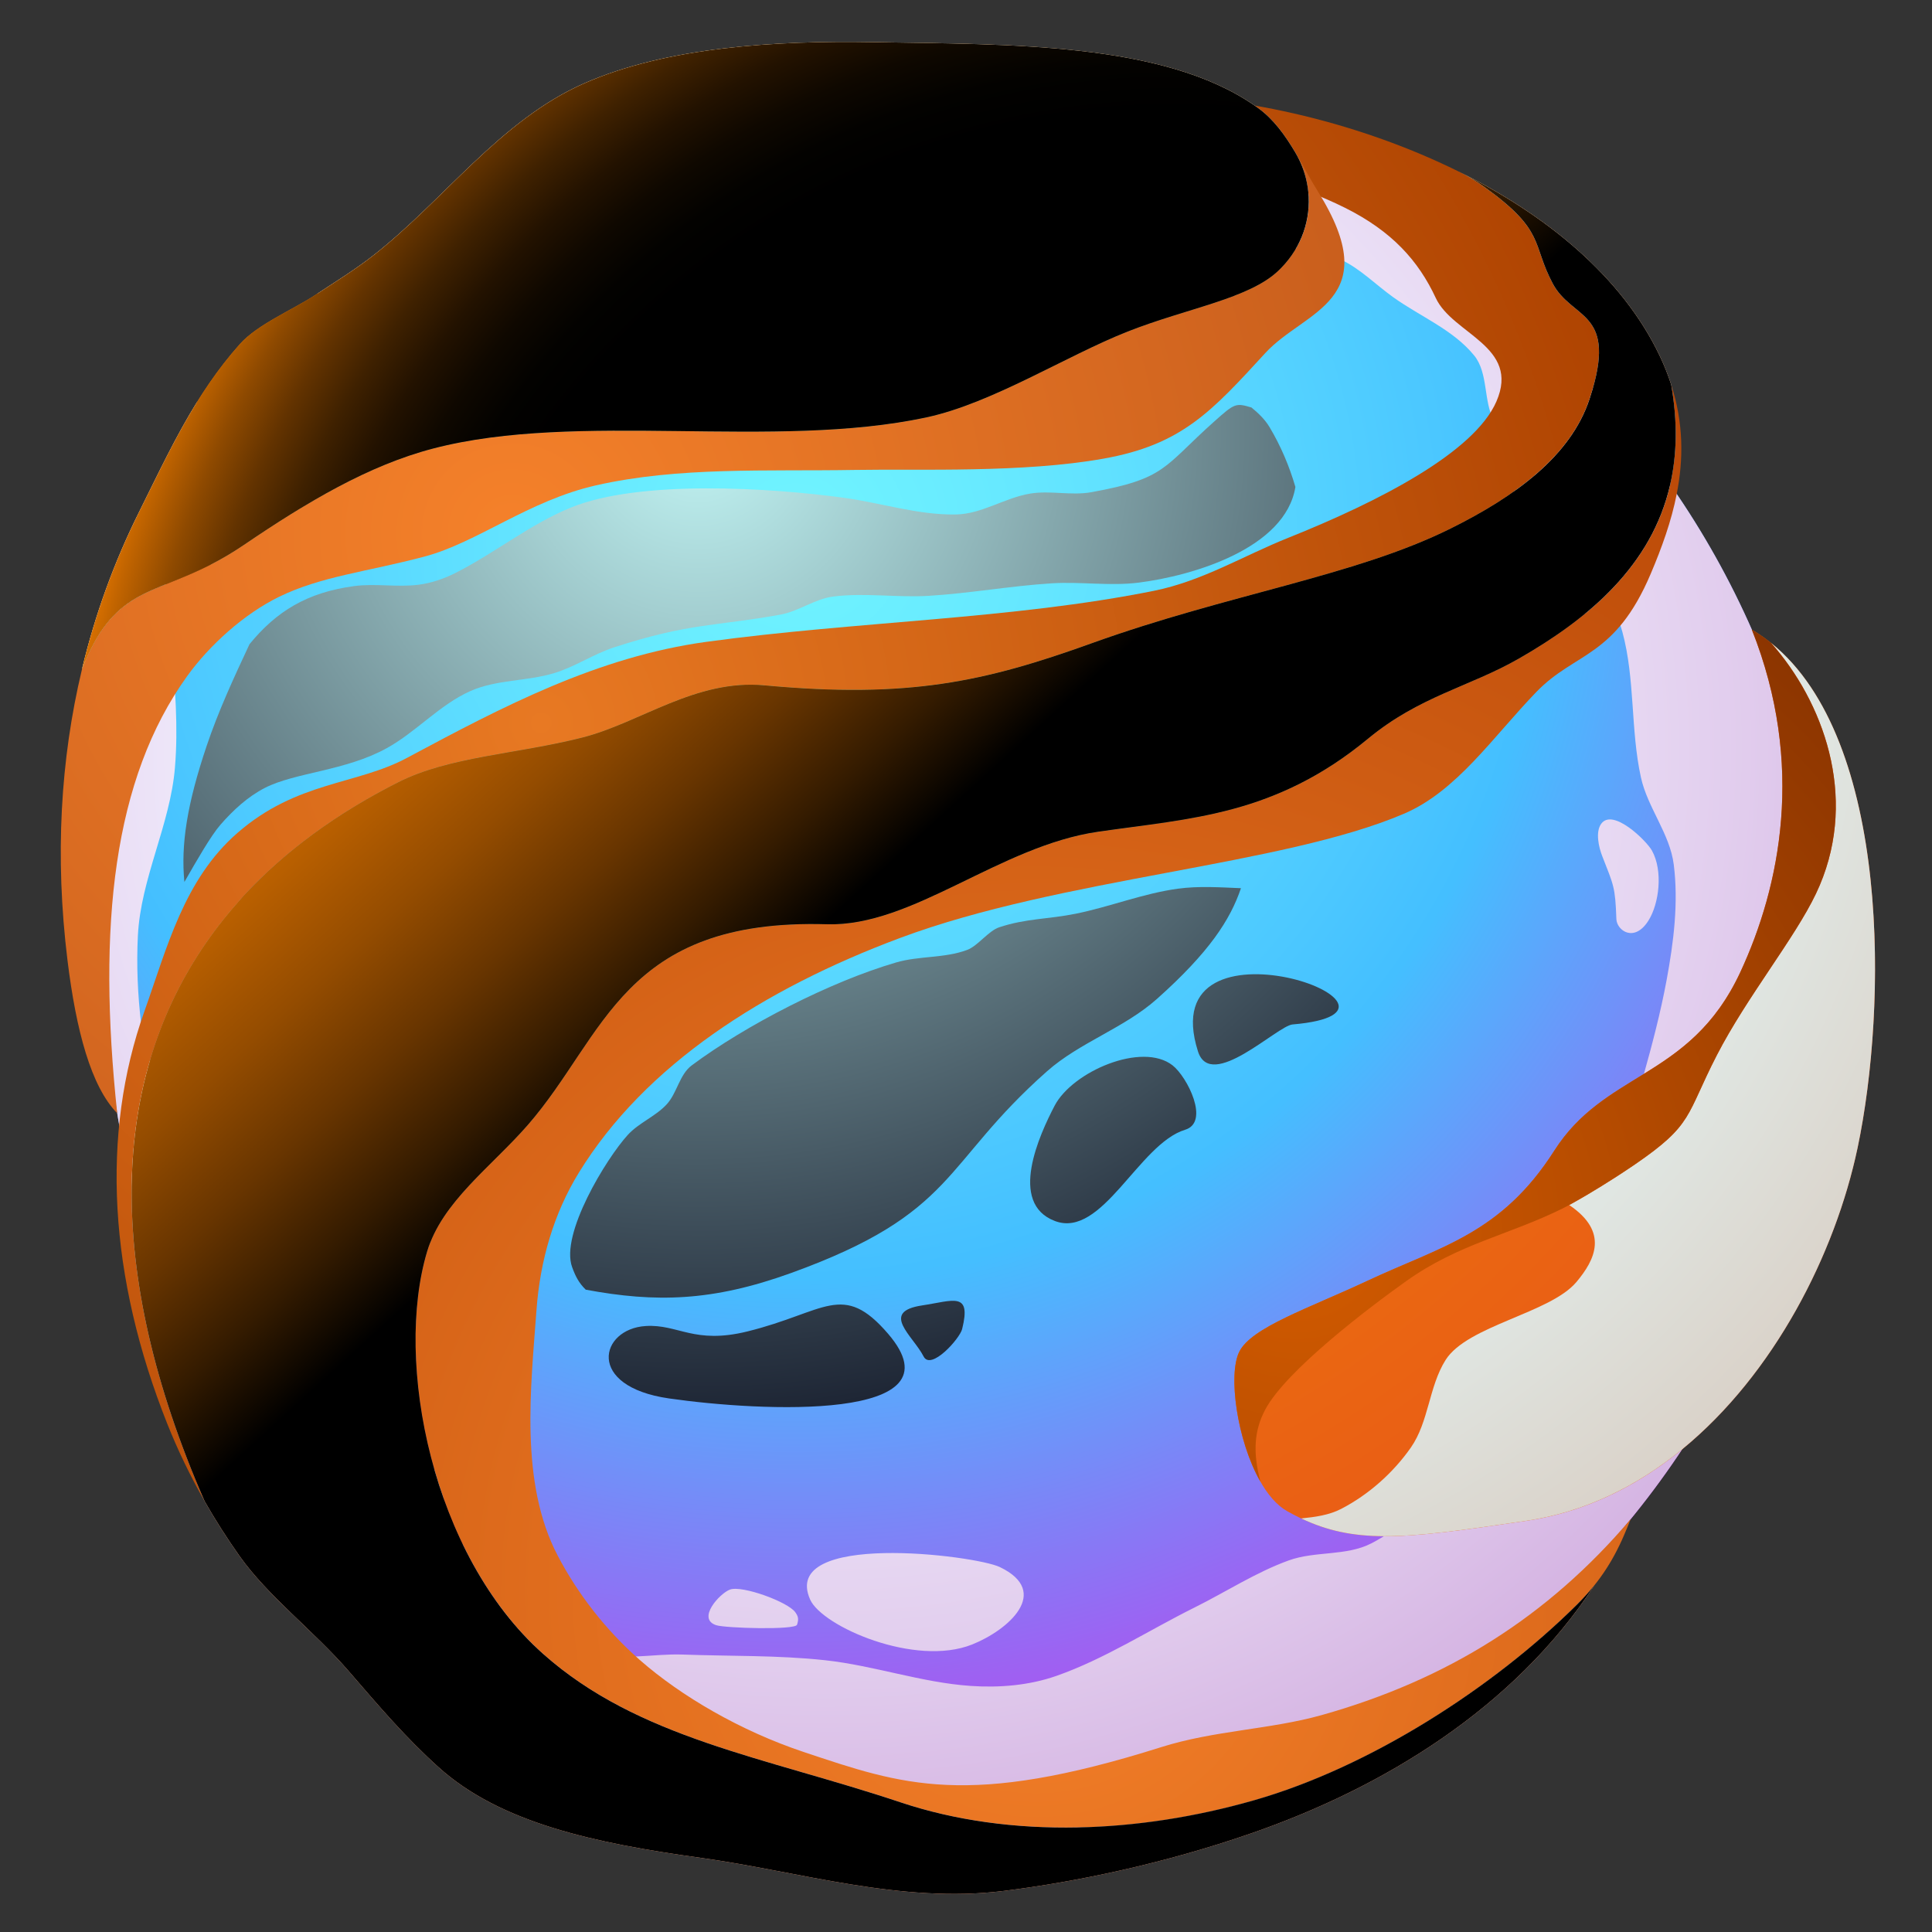
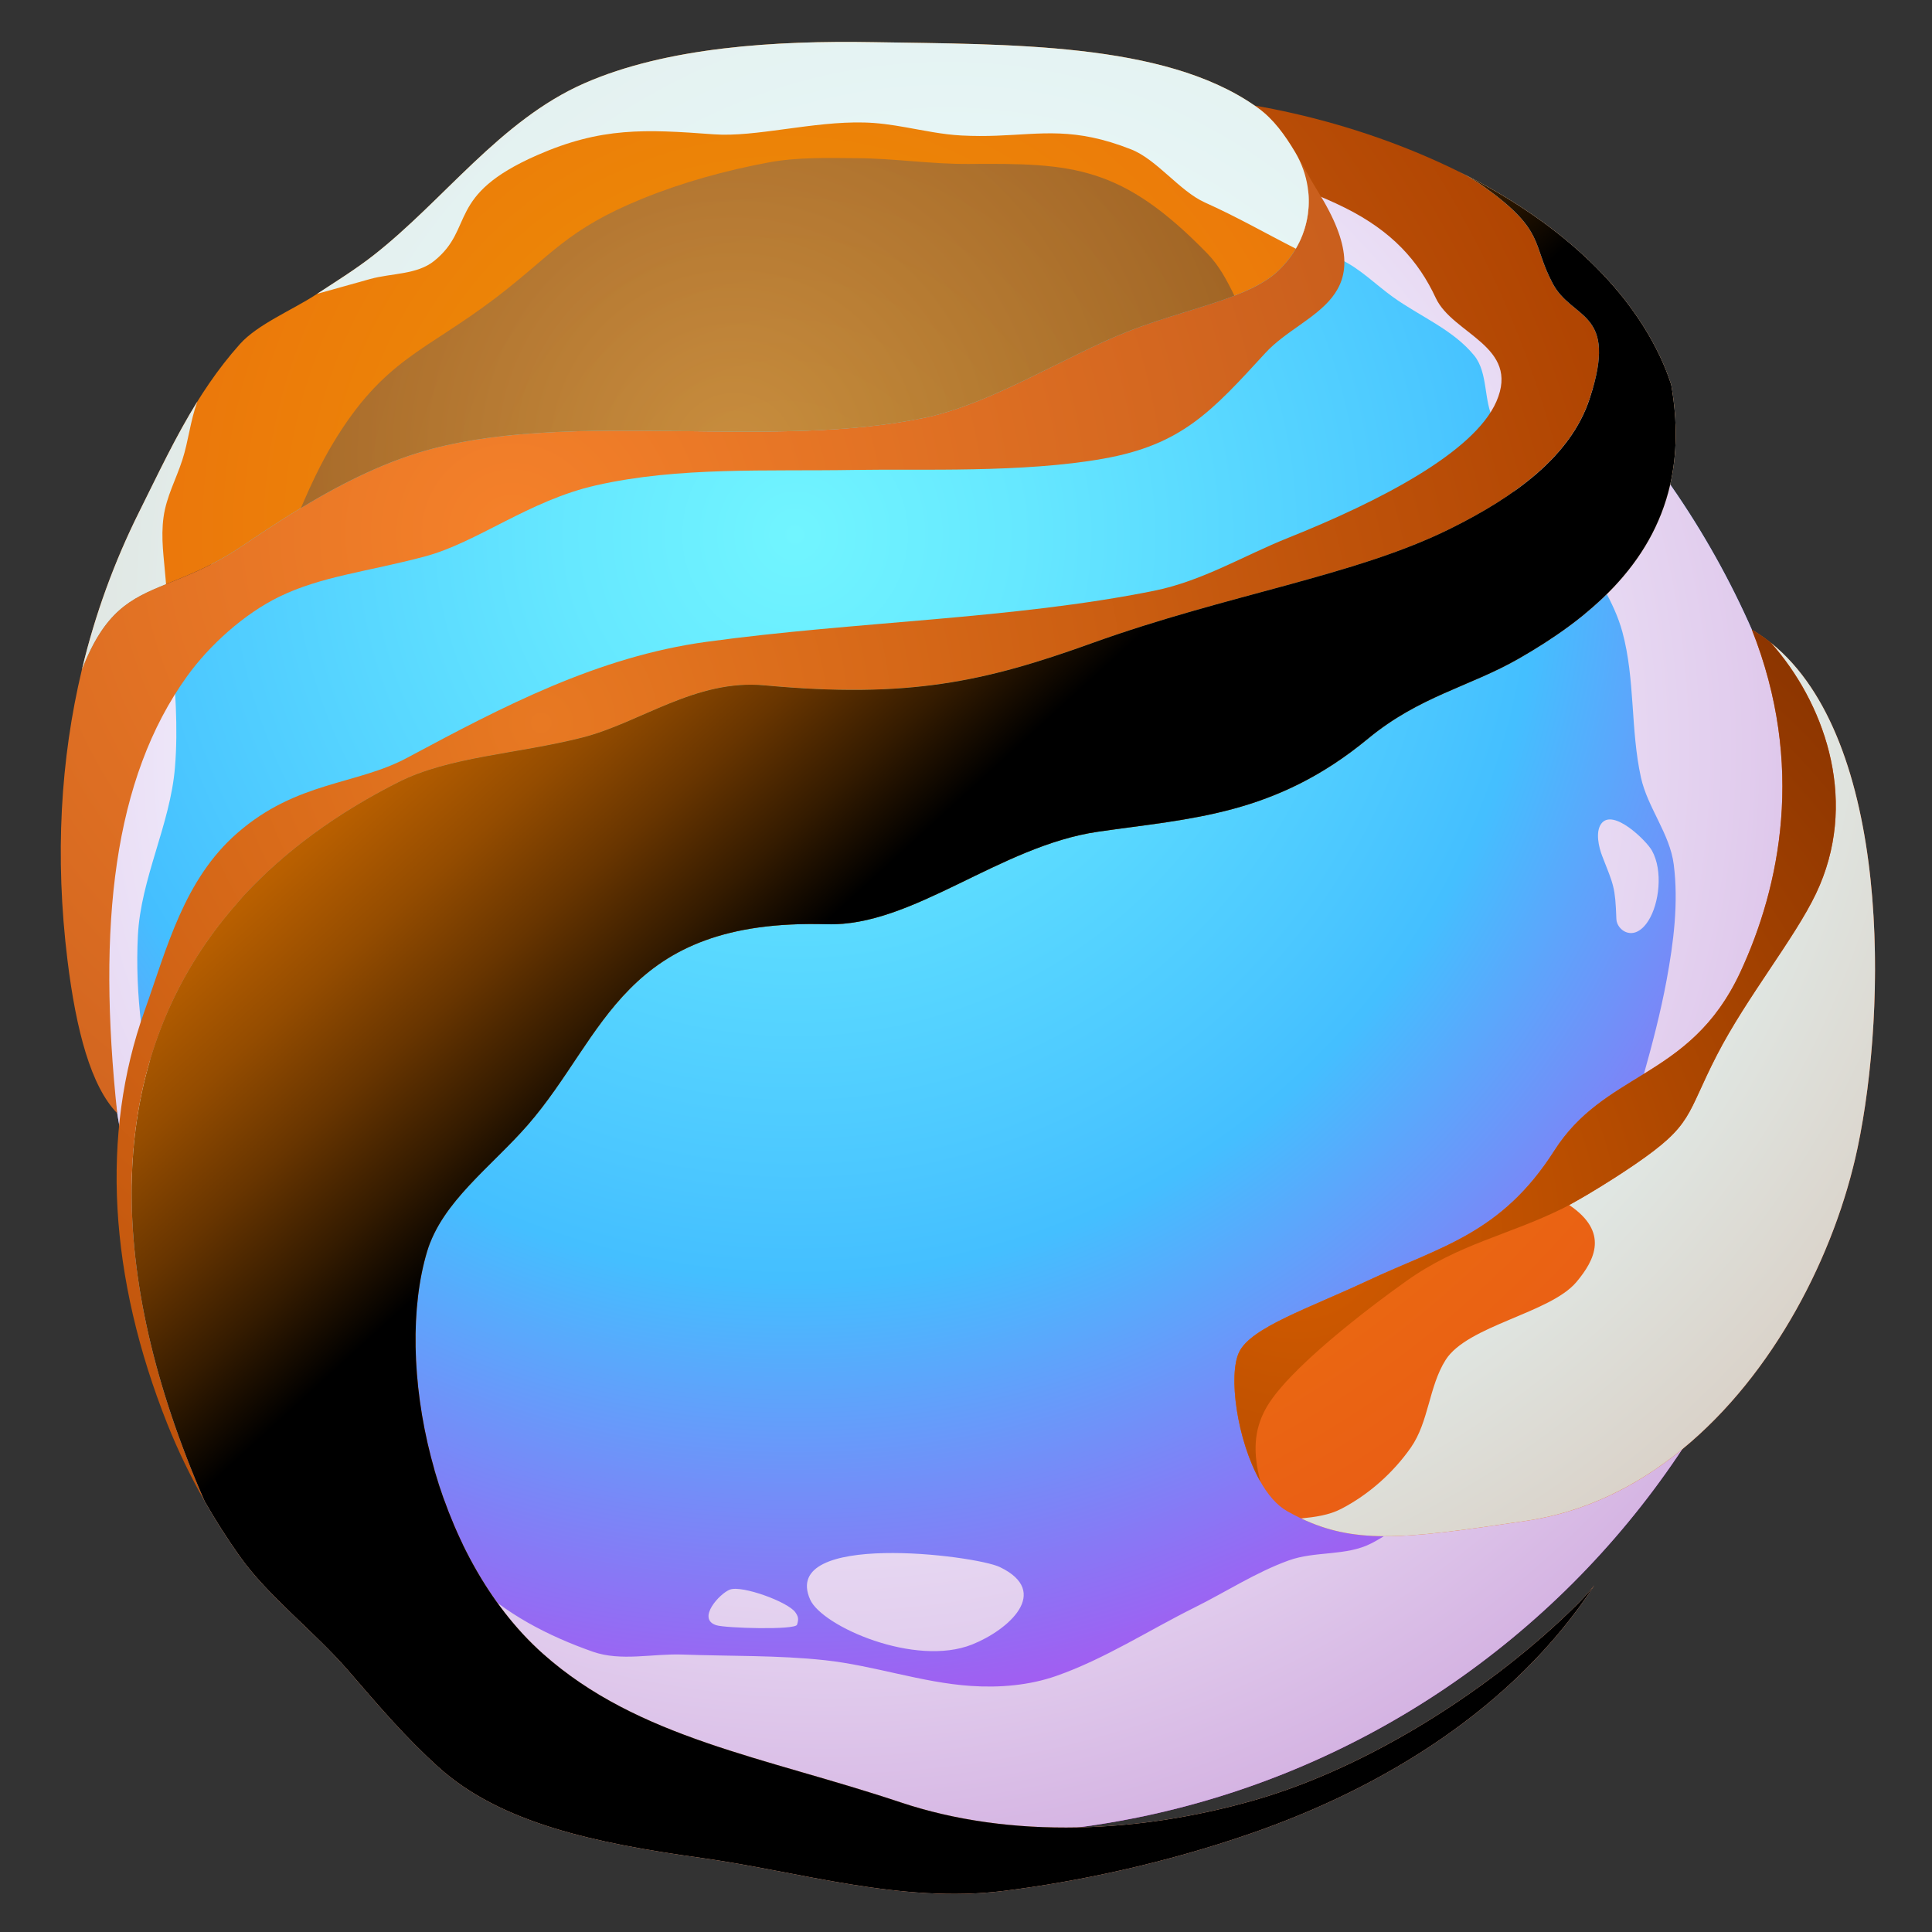
<svg xmlns="http://www.w3.org/2000/svg" viewBox="0 0 1521 1521">
  <rect x="0" y="0" width="1521" height="1521" fill="#333333" stroke="none" />
  <defs>
    <style>.cls-1{fill:url(#radial-gradient);}.cls-1,.cls-2,.cls-3,.cls-4,.cls-5,.cls-6,.cls-7,.cls-8,.cls-9,.cls-10,.cls-11,.cls-12{fill-rule:evenodd;}.cls-2{fill:url(#radial-gradient-2);}.cls-3{fill:url(#radial-gradient-8);}.cls-3,.cls-13{mix-blend-mode:multiply;}.cls-14{fill:#fff;opacity:0;}.cls-15{isolation:isolate;}.cls-4{fill:url(#radial-gradient-7);}.cls-4,.cls-5,.cls-6,.cls-9{mix-blend-mode:screen;}.cls-5{fill:url(#linear-gradient);}.cls-6{fill:url(#radial-gradient-10);}.cls-7{fill:url(#radial-gradient-3);}.cls-8{fill:url(#radial-gradient-4);}.cls-9{fill:url(#radial-gradient-6);opacity:.5;}.cls-10{fill:url(#New_Gradient_Swatch_65);}.cls-11{fill:url(#radial-gradient-9);}.cls-12{fill:url(#radial-gradient-5);}</style>
    <radialGradient id="radial-gradient" cx="626.019" cy="420.844" fx="626.019" fy="420.844" r="1175.824" gradientUnits="userSpaceOnUse">
      <stop offset="0" stop-color="#71f5ff" />
      <stop offset=".151" stop-color="#66e8ff" />
      <stop offset=".426" stop-color="#4cc8ff" />
      <stop offset=".498" stop-color="#44bfff" />
      <stop offset=".922" stop-color="#ce2feb" />
    </radialGradient>
    <radialGradient id="radial-gradient-2" cx="650.826" cy="589.523" fx="650.826" fy="589.523" r="1062.406" gradientUnits="userSpaceOnUse">
      <stop offset=".327" stop-color="#f5f5ff" />
      <stop offset=".456" stop-color="#efe9fa" />
      <stop offset=".682" stop-color="#e1cced" />
      <stop offset=".979" stop-color="#c99cd8" />
      <stop offset="1" stop-color="#c899d7" />
    </radialGradient>
    <radialGradient id="radial-gradient-3" cx="426.027" cy="569.01" fx="426.027" fy="569.01" r="919.429" gradientUnits="userSpaceOnUse">
      <stop offset="0" stop-color="#e87923" />
      <stop offset="1" stop-color="#ad4200" />
    </radialGradient>
    <radialGradient id="radial-gradient-4" cx="616.518" cy="419.681" fx="616.518" fy="419.681" r="1154.911" gradientUnits="userSpaceOnUse">
      <stop offset="0" stop-color="#ed9600" />
      <stop offset="1" stop-color="#e94e1b" />
    </radialGradient>
    <radialGradient id="radial-gradient-5" cx="815.474" cy="1252.797" fx="815.474" fy="1252.797" r="1085.08" gradientUnits="userSpaceOnUse">
      <stop offset="0" stop-color="#f5812a" />
      <stop offset="1" stop-color="#b84706" />
    </radialGradient>
    <radialGradient id="New_Gradient_Swatch_65" cx="403.036" cy="419.871" fx="403.036" fy="419.871" r="888.105" gradientUnits="userSpaceOnUse">
      <stop offset="0" stop-color="#f5812a" />
      <stop offset="1" stop-color="#bd5519" />
    </radialGradient>
    <radialGradient id="radial-gradient-6" cx="578.032" cy="357.858" fx="578.032" fy="357.858" r="883.238" gradientUnits="userSpaceOnUse">
      <stop offset="0" stop-color="#a48a7b" />
      <stop offset="1" stop-color="#000a00" />
    </radialGradient>
    <radialGradient id="radial-gradient-7" cx="549.556" cy="341.22" fx="549.556" fy="341.22" r="912.525" gradientUnits="userSpaceOnUse">
      <stop offset="0" stop-color="#c2f5f4" />
      <stop offset="1" stop-color="#000012" />
    </radialGradient>
    <radialGradient id="radial-gradient-8" cx="745.507" cy="484.177" fx="745.507" fy="484.177" r="1139.218" gradientUnits="userSpaceOnUse">
      <stop offset=".335" stop-color="#e6f5f5" />
      <stop offset=".461" stop-color="#e4f1f0" />
      <stop offset=".607" stop-color="#e0e6e2" />
      <stop offset=".763" stop-color="#dad3ca" />
      <stop offset=".924" stop-color="#d1baaa" />
      <stop offset="1" stop-color="#ccac99" />
    </radialGradient>
    <radialGradient id="radial-gradient-9" cx="1021.058" cy="969.923" fx="1021.058" fy="969.923" r="597.721" gradientUnits="userSpaceOnUse">
      <stop offset="0" stop-color="#d45c00" />
      <stop offset="1" stop-color="#8c3500" />
    </radialGradient>
    <radialGradient id="radial-gradient-10" cx="925.297" cy="695.24" fx="925.297" fy="695.24" r="897.353" gradientUnits="userSpaceOnUse">
      <stop offset=".677" stop-color="#000" />
      <stop offset=".718" stop-color="#030200" />
      <stop offset=".759" stop-color="#0f0800" />
      <stop offset=".8" stop-color="#231200" />
      <stop offset=".841" stop-color="#3f2100" />
      <stop offset=".882" stop-color="#633300" />
      <stop offset=".923" stop-color="#8f4a00" />
      <stop offset=".963" stop-color="#c36500" />
      <stop offset="1" stop-color="#f98100" />
    </radialGradient>
    <linearGradient id="linear-gradient" x1="256.741" y1="208.512" x2="927.368" y2="943.009" gradientUnits="userSpaceOnUse">
      <stop offset="0" stop-color="#f98100" />
      <stop offset=".083" stop-color="#f57e00" />
      <stop offset=".166" stop-color="#e97800" />
      <stop offset=".248" stop-color="#d46e00" />
      <stop offset=".331" stop-color="#b85f00" />
      <stop offset=".414" stop-color="#944c00" />
      <stop offset=".496" stop-color="#683500" />
      <stop offset=".578" stop-color="#341b00" />
      <stop offset=".651" stop-color="#000" />
    </linearGradient>
  </defs>
  <g class="cls-15">
    <g id="Layer_2">
      <g id="Layer_1-2">
        <rect class="cls-14" width="1521" height="1521" />
        <g>
          <path class="cls-1" d="M759.972,91.803c373.52,0,676.319,302.799,676.319,676.321s-302.799,676.321-676.319,676.321S83.649,1141.646,83.649,768.124,386.448,91.803,759.972,91.803h0Z" />
          <g class="cls-13">
            <path class="cls-2" d="M1272.52,723.588c.311,8.804,13.988,18.941,25.219,1.213,8.485-13.39,11.654-39.203,2.778-55.163-4.347-7.82-30.707-33.684-39.902-21.155-4.684,6.385-2.084,18.193,.763,25.487,9.034,23.137,10.239,24.078,11.143,49.619Zm-708.626,555.893c7.25,2.336,62.212,3.936,63.596-.404,1.482-4.636,.876-6.581-1.343-9.754-5.738-8.206-41.922-21.416-51.473-17.899-7.952,2.925-26.452,23.011-10.78,28.058Zm201.459,15.165c28.429-11.351,62.581-41.35,21.783-60.947-19.612-9.424-173.412-28.397-149.33,25.598,9.406,21.092,82.556,53.316,127.546,35.349Zm-5.381-1202.843c-62.755,0-123.513,8.55-181.175,24.539,21.716,1.017,43.517-.265,65.265-.461,17.219-.157,34.473-2.384,51.645-1.124,23.752,1.743,46.948,8.854,70.731,10.104,26.169,1.378,52.469-4.384,78.59-2.243,19.904,1.63,39.8,6.146,58.38,13.47,20.729,8.174,38.051,23.442,58.382,32.559,30.692,13.766,64.018,21.288,94.305,35.927,14.963,7.231,26.934,19.477,40.42,29.192,21.318,15.357,47.379,25.671,63.992,46.029,11.377,13.94,7.111,35.843,15.717,51.645,18.969,34.817,45.64,64.922,66.239,98.797,13.131,21.594,28.179,42.973,34.806,67.362,10.086,37.136,6.298,76.94,14.596,114.515,5.26,23.822,22.755,44.282,25.819,68.484,3.821,30.131-.083,61.079-5.611,90.941-9.504,51.319-26.576,100.949-39.296,151.566-4.866,19.369-5.051,40.272-13.47,58.38-6.955,14.944-20.823,25.561-31.437,38.172-21.197,25.184-46.431,47.376-63.994,75.221-13.533,21.453-13.507,49.959-28.069,70.729-14.307,20.41-34.006,37.927-56.135,49.4-19.677,10.201-44.279,5.912-65.115,13.473-25.958,9.419-49.369,24.761-74.102,37.049-36.269,18.023-70.677,40.498-108.901,53.89-21.333,7.474-44.808,9.391-67.36,7.859-38.674-2.625-75.984-16.011-114.517-20.21-37.233-4.053-74.843-3.11-112.27-4.49-23.572-.865-48.476,5.575-70.729-2.245-34.821-12.234-69.455-29.922-95.433-56.135-17.365-17.524-13.524-48.557-28.066-68.484-16.558-22.696-42.56-36.725-62.87-56.135-30.229-28.886-65.191-54.116-88.694-88.696-16.432-24.172-16.487-56.242-28.069-83.08-10.949-25.365-32.328-46.242-39.296-72.976-11.681-44.829-18.019-91.821-15.715-138.091,2.247-45.164,25.465-87.414,29.19-132.48,2.61-31.587,.172-63.309-2.767-94.992-33.06,79.735-51.308,167.166-51.308,258.859,0,373.522,302.799,676.321,676.323,676.321s676.319-302.799,676.319-676.321S1133.492,91.803,759.972,91.803Z" />
          </g>
          <path class="cls-7" d="M1142.114,416.077c50.365-25.009,94.401-56.806,109.286-101.912,23.076-69.942-13.394-61.749-28.94-90.871-16.782-31.455-5.379-41.315-53.777-76.03-6.846-4.91-13.025-8.617-20.575-12.351-82.282-40.687-178.402-61.094-254.823-59.638-65.724,1.252-126.388,13.47-177.226,28.09,144.839,5.166,266.274,22.061,342.804,60.214,36.868,18.38,57.843,41.695,71.468,71.009,13.299,28.61,66.687,37.931,47.739,81.485-17.437,40.078-92.238,78.67-164.03,107.386-34.982,13.992-67.451,33.976-105.565,41.654-111.544,22.466-233.929,23.976-352.208,40.159-85.538,11.703-160.17,50.797-235.752,91.332-40.115,21.512-86.796,18.317-133.719,59.236-42.087,36.708-55.403,90.687-73.024,140.06-34.649,97.076-28.084,209.542,17.993,325.191,8.335,20.914,18.165,41.198,29.336,60.792-113.852-260.435-56.204-460.257,152.201-565.86,40.524-20.536,93.325-22.174,145.102-35.338,45.712-11.623,89.139-46.166,143.444-41.122,113.489,10.541,173.401-2.821,257.677-33.154,107.665-38.755,206.895-52.742,282.59-90.335h0Z" />
          <path class="cls-8" d="M729.53,328.54c51.593-11.108,109.962-48.487,158.182-67.521,47.079-18.582,96.031-25.9,119.003-48.211,.713-.698,1.415-1.397,2.102-2.104,16.057-16.517,23.32-38.281,21.146-59.745-.111-1.097-.246-2.195-.406-3.29-1.406-9.604-4.718-19.093-9.993-27.964-7.946-13.273-16.804-25.741-29.09-34.652-.904-.656-1.817-1.304-2.738-1.943-71.944-49.924-193.311-48.083-300.687-49.926-76.025-1.308-162.148,3.834-227.172,32.459-66.13,29.112-110.486,92.132-166.082,135.548-14.185,11.078-29.94,20.82-45.327,30.905-18.16,11.903-45.67,23.192-59.614,38.803-35.349,39.583-55.594,84.54-79.392,132.286-19.354,38.831-34.541,80.231-44.995,123.995,24.665-63.296,53.316-58.08,101.547-82.782,8.098-4.147,16.745-9.139,26.021-15.437,49.928-33.913,98.046-62.568,149.004-75.865,114.07-29.762,268.389,1.302,388.492-24.556h0Zm129.994,177.872c-84.275,30.333-144.188,43.695-257.677,33.154-54.305-5.044-97.732,29.499-143.444,41.122-51.777,13.164-104.579,14.803-145.102,35.338-135.483,68.651-207.253,177.122-209.609,316.181-1.269,74.847,17.569,158.553,57.408,249.679,8.419,14.774,17.602,29.16,27.482,43.132,22.446,31.757,58.693,59.143,85.812,90.469,24.013,27.74,44.44,51.973,70.987,75.886,48.552,43.745,122.728,59.68,206.184,71.224,77.849,10.773,157.353,36.245,238.804,26.037,57.228-7.174,125.608-21.39,194.553-45.264,103.516-35.845,206.712-98.239,270.262-195.3-4.268,5.338-8.952,10.506-14.137,15.637-65.458,64.809-162.218,127.466-253.993,153.659-46.227,13.194-93.106,20.397-138.415,21.318-49.374,1.006-96.878-5.449-139.628-19.742-106.893-35.74-206.421-50.15-281.492-116.925-87.546-77.873-117.403-229.828-91.234-316.867,11.758-39.096,50.397-66.491,79.198-99.515,61.338-70.333,74.504-162.746,235.539-158.006,67.571,1.989,135.742-61.62,213.573-72.865,73.322-10.593,139.463-12.951,212.328-73.163,40.73-33.658,79.992-40.848,118.981-63.218,54.668-31.359,104.365-72.791,118.99-136.972,5.26-23.068,5.983-49.078,.78-78.618-2.456-7.6-5.525-15.313-9.28-23.152-29.683-61.959-89.094-110.514-158.286-144.726,7.55,3.734,13.729,7.441,20.575,12.351,48.398,34.715,36.994,44.575,53.777,76.03,14.922,27.956,49.126,21.529,31.435,82.821-.741,2.562-1.571,5.244-2.495,8.05-14.885,45.105-58.921,76.903-109.286,101.912-75.695,37.592-174.925,51.58-282.59,90.335h0Zm519.654-10.719c110.116,64.983,107.656,292.274,83.236,407.965-26.315,124.673-119.981,272.779-260.724,293.624-100.193,14.837-139.267,19.995-188.347-7.583-33.206-18.656-49.532-101.723-37.72-125.462,9.587-19.262,54.427-34.121,101.24-56.052,57.335-26.865,105.017-36.779,146.761-102.277,40.357-63.327,107.304-56.194,146.556-140.717,31.14-67.062,51.234-163.15,8.998-269.497h0Z" />
-           <path class="cls-12" d="M439.13,1224.835c-30.285-57.687-21.173-132.701-16.767-193.466,2.821-38.926,13.598-76.054,33.411-108.258,52.075-84.651,145.27-144.505,252.73-184.648,127.075-47.472,300.843-56.874,396.698-97.791,41.713-17.802,69.923-60.316,104.363-95.966,30.587-31.665,61.831-26.667,90.008-93.019,8.748-20.603,16.252-41.411,20.462-62.809,5.399-27.458,5.388-55.885-4.362-86.086,5.203,29.54,4.479,55.55-.78,78.618-14.624,64.181-64.322,105.613-118.99,136.972-38.99,22.37-78.251,29.559-118.981,63.218-72.865,60.212-139.006,62.57-212.328,73.163-77.831,11.245-146.002,74.854-213.573,72.865-161.035-4.74-174.201,87.672-235.539,158.006-28.801,33.024-67.441,60.419-79.198,99.515-26.169,87.04,3.688,238.995,91.234,316.867,75.071,66.776,174.599,81.185,281.492,116.925,42.749,14.294,90.254,20.749,139.628,19.742,45.31-.921,92.188-8.124,138.415-21.318,91.775-26.193,188.535-88.85,253.993-153.659,16.617-16.45,28.095-33.28,37.346-54.755,1.834-4.255,3.616-8.563,5.346-12.921-65.078,76.577-144.096,126.342-243.202,154.194-40.489,11.377-84.665,12.056-126.353,25.232-152.711,48.274-203.724,29.792-281.557,3.792-49.495-16.532-96.431-43.873-129.007-72.472-26.917-23.631-48.774-52.006-64.489-81.943h0Z" />
          <path class="cls-10" d="M887.712,261.019c-48.22,19.034-106.589,56.413-158.182,67.521-120.103,25.858-274.422-5.205-388.492,24.556-50.958,13.296-99.076,41.952-149.004,75.865-64.522,43.823-98.763,24.296-127.575,98.232-16.813,70.394-21.383,146.902-11.351,228.656,6.818,55.561,18.619,99.612,39.161,120.561-15.733-147.645-3.132-263.325,55.111-344.162,17.454-24.23,44.745-48.948,72.346-62.412,33.289-16.237,69.025-19.595,114.632-31.709,41.209-10.945,82.104-44.093,134.849-56.031,65.246-14.768,134.186-10.954,203.75-12.136,51.497-.876,132.139,2.484,195.943-8.904,61.629-11.001,85.093-37.205,127.303-83.186,30.983-33.758,95.272-40.754,41.365-127.103-6.25-10.017-11.879-20.836-18.063-31.161,17.702,29.683,13.414,66.302-10.691,91.097-.687,.706-1.389,1.406-2.102,2.104-22.972,22.311-71.924,29.629-119.003,48.211h0Z" />
          <path class="cls-9" d="M389.776,234.863c-55.131,41.898-87.514,47.737-127.392,113.741-9.895,16.378-17.952,33.743-25.511,51.367,34.391-20.82,68.588-37.592,104.166-46.874,114.07-29.762,268.389,1.302,388.492-24.556,51.593-11.108,109.962-48.487,158.182-67.521,29.592-11.677,59.921-18.908,84.075-28.21-5.803-12.047-12.049-23.731-21.27-33.206-67.537-69.397-106.154-71.185-187.669-70.52-29.233,.239-58.352-4.338-87.581-4.549-23.535-.167-47.394-.934-70.522,3.41-33.728,6.34-67.16,15.513-98.954,28.438-59.941,24.361-71.42,44.59-116.014,78.481h0Zm212.071,304.703c-54.305-5.044-97.732,29.499-143.444,41.122-51.777,13.164-104.579,14.803-145.102,35.338-48.459,24.554-88.767,54.203-120.663,88.524-20.629,22.198-25.832,52.721-13.725,80.5,3.03,6.95,6.218,14.238,9.539,21.931,35.167,81.439,21.214,85.182,98.954,144.455,13.531,10.312,31.646,19.223,51.249,26.873,13.936-35.525,49.734-61.612,76.827-92.675,61.338-70.333,74.504-162.746,235.539-158.006,67.571,1.989,135.742-61.62,213.573-72.865,43.78-6.322,84.999-9.713,126.618-24.235,19.471-6.792,33.069-21.631,38.14-41.619,2.754-10.856,5.844-21.512,9.884-32.159,13.005-34.26,21.831-72.218,23.726-110.329-60.723,18.693-130.126,33.6-203.439,59.99-84.275,30.333-144.188,43.695-257.677,33.154h0Z" />
-           <path class="cls-4" d="M976.96,699.249c-16.576-.678-33.185-1.834-49.567,.383-27.378,3.703-53.427,14.235-80.503,19.71-21.712,4.39-39.226,3.677-60.238,10.682-8.574,2.858-16.735,14.609-25.191,17.795-17.693,6.666-37.705,4.579-55.859,9.858-51.51,14.983-118.566,49.424-161.003,81.05-9.743,7.261-11.488,21.725-19.714,30.668-8.802,9.565-21.907,14.49-30.668,24.096-16.906,18.532-53.29,78.101-43.81,104.048,2.645,7.239,5.188,12.347,10.728,17.78,55.024,10.247,99.619,9.311,161.596-13.094,130.745-47.263,118.416-85.29,201.526-158.812,25.865-22.877,60.756-33.974,86.527-56.952,41.135-36.681,57.774-62.327,66.176-87.211h0ZM278.721,461.42c-37.064,5.023-61.11,19.858-82.278,45.709-12.29,26.256-24.476,52.564-33.719,79.994-15.552,46.159-20.418,78.018-17.547,107.213,9.88-17.235,20.951-36.54,28.401-45.081,9.976-11.427,21.535-22.129,35.047-29.023,23.974-12.232,63.163-13.199,95.835-31.213,23.235-12.812,41.506-34.058,65.715-44.907,20.616-9.239,44.651-7.659,66.263-14.238,16.352-4.977,30.848-14.972,47.096-20.264,59.48-19.364,80.013-16.491,130.882-25.737,14.427-2.621,27.078-12.395,41.624-14.238,24.809-3.145,50.058,.961,75.026-.55,32.415-1.96,64.517-7.817,96.931-9.856,22.772-1.432,45.812,2.306,68.449-.548,42.806-5.396,115.558-26.995,123.376-75.319-4.762-16.354-11.445-32.157-20.321-47.055-3.614-6.068-8.719-10.93-14.231-15.479-12.464-3.801-13.397-3.214-29.129,10.802-40.483,36.071-37.874,45.179-96.931,55.859-15.813,2.86-32.339-1.517-48.191,1.095-19.843,3.273-37.942,15.98-58.047,16.43-29.89,.667-59.095-9.113-88.715-13.144-57.623-7.839-160.481-14.396-214.671,7.668-32.252,13.131-59.849,35.736-90.908,51.477-9.063,4.592-18.95,7.998-29.023,9.308-16.839,2.191-34.104-1.182-50.932,1.095h0Zm664.4,366.304c10.106,31.837,62.418-20.175,74.452-21.203,123.839-10.595-111.357-95.077-74.452,21.203h0Zm-19.962,11.023c-24.035-18.834-78.901,4.836-92.953,31.846-11.706,22.492-36.768,76.638,.298,90.674,37.24,14.101,66.028-60.749,102.518-71.85,19.627-5.968,1.691-41.615-9.863-50.669h0Zm-396.492,262.195c72.185,10.404,232.099,18.449,172.517-50.884-35.834-41.695-49.237-16.991-110.946-1.817-41.887,10.302-54.292-5.914-79.946-4.303-36.081,2.267-47.433,47.522,18.375,57.004h0Zm200.457-33.043c5.774,11.343,28.44-13.972,30.333-21.557,7.457-29.872-6.97-22.303-31.439-18.636-33.637,5.042-7.181,23.918,1.106,40.194h0Z" />
          <path class="cls-3" d="M427.518,1302.016c-26.217-23.32-47.261-53.286-63.177-86.16-9.389-9.83-12.24-23.831-15.6-37.614-2.388-6.803-4.577-13.666-6.568-20.56-1.33-2.869-2.882-5.605-4.742-8.156-32.735-44.858-109.251-84.484-147.86-141.288-16.033-23.583-16.083-54.868-27.38-81.048-4.666-10.806-11.69-15.263-18.689-19.027-29.073-15.642-30.279-44.401-25.011-74.728-9.248,30.898-14.211,63.872-14.8,98.771-1.269,74.847,17.569,158.553,57.408,249.679,8.419,14.774,17.602,29.16,27.482,43.132,22.446,31.757,58.693,59.143,85.812,90.469,24.013,27.74,44.44,51.973,70.987,75.886,48.552,43.745,122.728,59.68,206.184,71.224,77.849,10.773,157.353,36.245,238.804,26.037,57.228-7.174,125.608-21.39,194.553-45.264,103.516-35.845,206.712-98.239,270.262-195.3-4.268,5.338-8.952,10.506-14.137,15.637-65.458,64.809-162.218,127.466-253.993,153.659-46.227,13.194-93.106,20.397-138.415,21.318-49.374,1.006-96.878-5.449-139.628-19.742-106.893-35.74-206.421-50.15-281.492-116.925h0ZM143.57,362.04c4.816-14.889,6.042-29.788,11.76-45.862-17.048,27.432-30.742,56.657-45.868,87.007-19.354,38.831-34.541,80.231-44.995,123.995,17.96-46.092,38.038-55.855,66.245-67.295-.096-1.219-.193-2.436-.287-3.655-1.295-16.937-3.988-32.461-1.641-49.285,2.234-16.011,9.808-29.525,14.785-44.905h0Zm147.86-142.386c16.813-4.67,36.788-3.293,50.382-14.238,32.226-25.95,8.959-51.61,81.048-83.241,50.502-22.159,84.821-20.447,139.098-16.428,32.824,2.432,77.901-10.36,118.373-9.302,2.556,.065,5.094,.187,7.609,.372,11.319,.83,22.509,2.912,33.702,4.964,4.386,.804,8.776,1.608,13.17,2.325,7.341,1.202,14.707,2.178,22.129,2.569,10.019,.526,19.051,.461,27.493,.159,36.023-1.291,61.227-6.907,106.13,10.795,20.221,7.97,38.19,32.891,58.019,41.787,25.545,11.456,47.383,24.061,71.591,36.384,8.013-13.714,11.358-29.355,9.789-44.84-.111-1.097-.246-2.195-.406-3.29-1.406-9.604-4.718-19.093-9.993-27.964-7.946-13.273-16.804-25.741-29.09-34.652-.904-.656-1.817-1.304-2.738-1.943-71.944-49.924-193.311-48.083-300.687-49.926-76.025-1.308-162.148,3.834-227.172,32.459-66.13,29.112-110.486,92.132-166.082,135.548-13.835,10.808-29.173,20.345-44.199,30.168,13.885-3.932,27.795-7.804,41.834-11.706h0Zm959.969,94.512c-9.732,29.494-31.931,53.299-60.214,73.235,40.467,4.794,92.549,44.434,56.189,96.148,32.207-26.384,57.726-59.16,67.519-102.138,5.26-23.068,5.983-49.078,.78-78.618-2.456-7.6-5.525-15.313-9.28-23.152-29.683-61.959-89.094-110.514-158.286-144.726,7.55,3.734,13.729,7.441,20.575,12.351,48.398,34.715,36.994,44.575,53.777,76.03,14.922,27.956,49.126,21.529,31.435,82.821-.741,2.562-1.571,5.244-2.495,8.05h0Zm-10.382,695.168c-20.677,24.57-85.82,34.171-102.955,61.336-13.199,20.927-13.177,48.739-27.382,69.001-13.955,19.91-33.176,36.997-54.761,48.191-9.658,5.01-20.533,6.435-31.546,7.557,20.675,9.802,40.496,13.851,65.154,13.985,28.21,.157,62.757-4.805,112.163-12.123,46.185-6.84,87.303-27.384,122.63-56.309,72.337-59.215,120.416-153.555,138.094-237.315,23.244-110.129,26.593-321.39-68.127-397.5,40.833,45.981,68.34,120.048,38.309,190.836-.93,2.195-1.917,4.386-2.962,6.574-16.822,35.28-54.52,81.487-77.981,127.051-24.648,47.863-18.219,54.431-64.844,86.296-4.864,3.321-9.895,6.648-14.9,9.867-13.779,8.863-27.349,16.919-36.54,21.888,31.455,21.168,20.386,43.154,5.649,60.664h0Z" />
          <path class="cls-11" d="M1394.287,506.158c-4.781-3.845-9.815-7.342-15.109-10.465,42.236,106.348,22.142,202.435-8.998,269.497-20.379,43.886-48.228,63.064-75.941,80.222-25.665,15.889-51.214,30.049-70.616,60.495-41.743,65.498-89.426,75.412-146.761,102.277-46.813,21.931-91.654,36.79-101.24,56.052-8.937,17.956-1.769,69.859,16.622,102.151-5.911-22.831-5.051-39.928,3.814-56.622,16.435-30.95,81.998-80.557,111.131-101.279,41.2-29.303,80.092-35.951,122.669-56.952,8.582-4.231,25.158-13.888,42.05-24.752,5.005-3.219,10.036-6.546,14.9-9.867,46.624-31.865,40.196-38.433,64.844-86.296,23.461-45.564,61.16-91.771,77.981-127.051,1.045-2.188,2.032-4.379,2.962-6.574,30.031-70.788,2.523-144.855-38.309-190.836Z" />
-           <path class="cls-6" d="M729.53,328.54c51.593-11.108,109.962-48.487,158.182-67.521,47.079-18.582,96.031-25.9,119.003-48.211,.713-.698,1.415-1.397,2.102-2.104,16.057-16.517,23.32-38.281,21.146-59.745-.111-1.097-.246-2.195-.406-3.29-1.406-9.604-4.718-19.093-9.993-27.964-7.946-13.273-16.804-25.741-29.09-34.652-.904-.656-1.817-1.304-2.738-1.943-71.944-49.924-193.311-48.083-300.687-49.926-76.025-1.308-162.148,3.834-227.172,32.459-66.13,29.112-110.486,92.132-166.082,135.548-14.185,11.078-29.94,20.82-45.327,30.905-18.16,11.903-45.67,23.192-59.614,38.803-35.349,39.583-55.594,84.54-79.392,132.286-19.354,38.831-34.541,80.231-44.995,123.995,24.665-63.296,53.316-58.08,101.547-82.782,8.098-4.147,16.745-9.139,26.021-15.437,49.928-33.913,98.046-62.568,149.004-75.865,114.07-29.762,268.389,1.302,388.492-24.556h0Z" />
          <path class="cls-5" d="M859.524,506.412c-84.275,30.333-144.188,43.695-257.677,33.154-54.305-5.044-97.732,29.499-143.444,41.122-51.777,13.164-104.579,14.803-145.102,35.338-135.483,68.651-207.253,177.122-209.609,316.181-1.269,74.847,17.569,158.553,57.408,249.679,8.419,14.774,17.602,29.16,27.482,43.132,22.446,31.757,58.693,59.143,85.812,90.469,24.013,27.74,44.44,51.973,70.987,75.886,48.552,43.745,122.728,59.68,206.184,71.224,77.849,10.773,157.353,36.245,238.804,26.037,57.228-7.174,125.608-21.39,194.553-45.264,103.516-35.845,206.712-98.239,270.262-195.3-4.268,5.338-8.952,10.506-14.137,15.637-65.458,64.809-162.218,127.466-253.993,153.659-46.227,13.194-93.106,20.397-138.415,21.318-49.374,1.006-96.878-5.449-139.628-19.742-106.893-35.74-206.421-50.15-281.492-116.925-87.546-77.873-117.403-229.828-91.234-316.867,11.758-39.096,50.397-66.491,79.198-99.515,61.338-70.333,74.504-162.746,235.539-158.006,67.571,1.989,135.742-61.62,213.573-72.865,73.322-10.593,139.463-12.951,212.328-73.163,40.73-33.658,79.992-40.848,118.981-63.218,54.668-31.359,104.365-72.791,118.99-136.972,5.26-23.068,5.983-49.078,.78-78.618-2.456-7.6-5.525-15.313-9.28-23.152-29.683-61.959-89.094-110.514-158.286-144.726,7.55,3.734,13.729,7.441,20.575,12.351,48.398,34.715,36.994,44.575,53.777,76.03,14.922,27.956,49.126,21.529,31.435,82.821-.741,2.562-1.571,5.244-2.495,8.05-14.885,45.105-58.921,76.903-109.286,101.912-75.695,37.592-174.925,51.58-282.59,90.335h0Z" />
        </g>
      </g>
    </g>
  </g>
</svg>